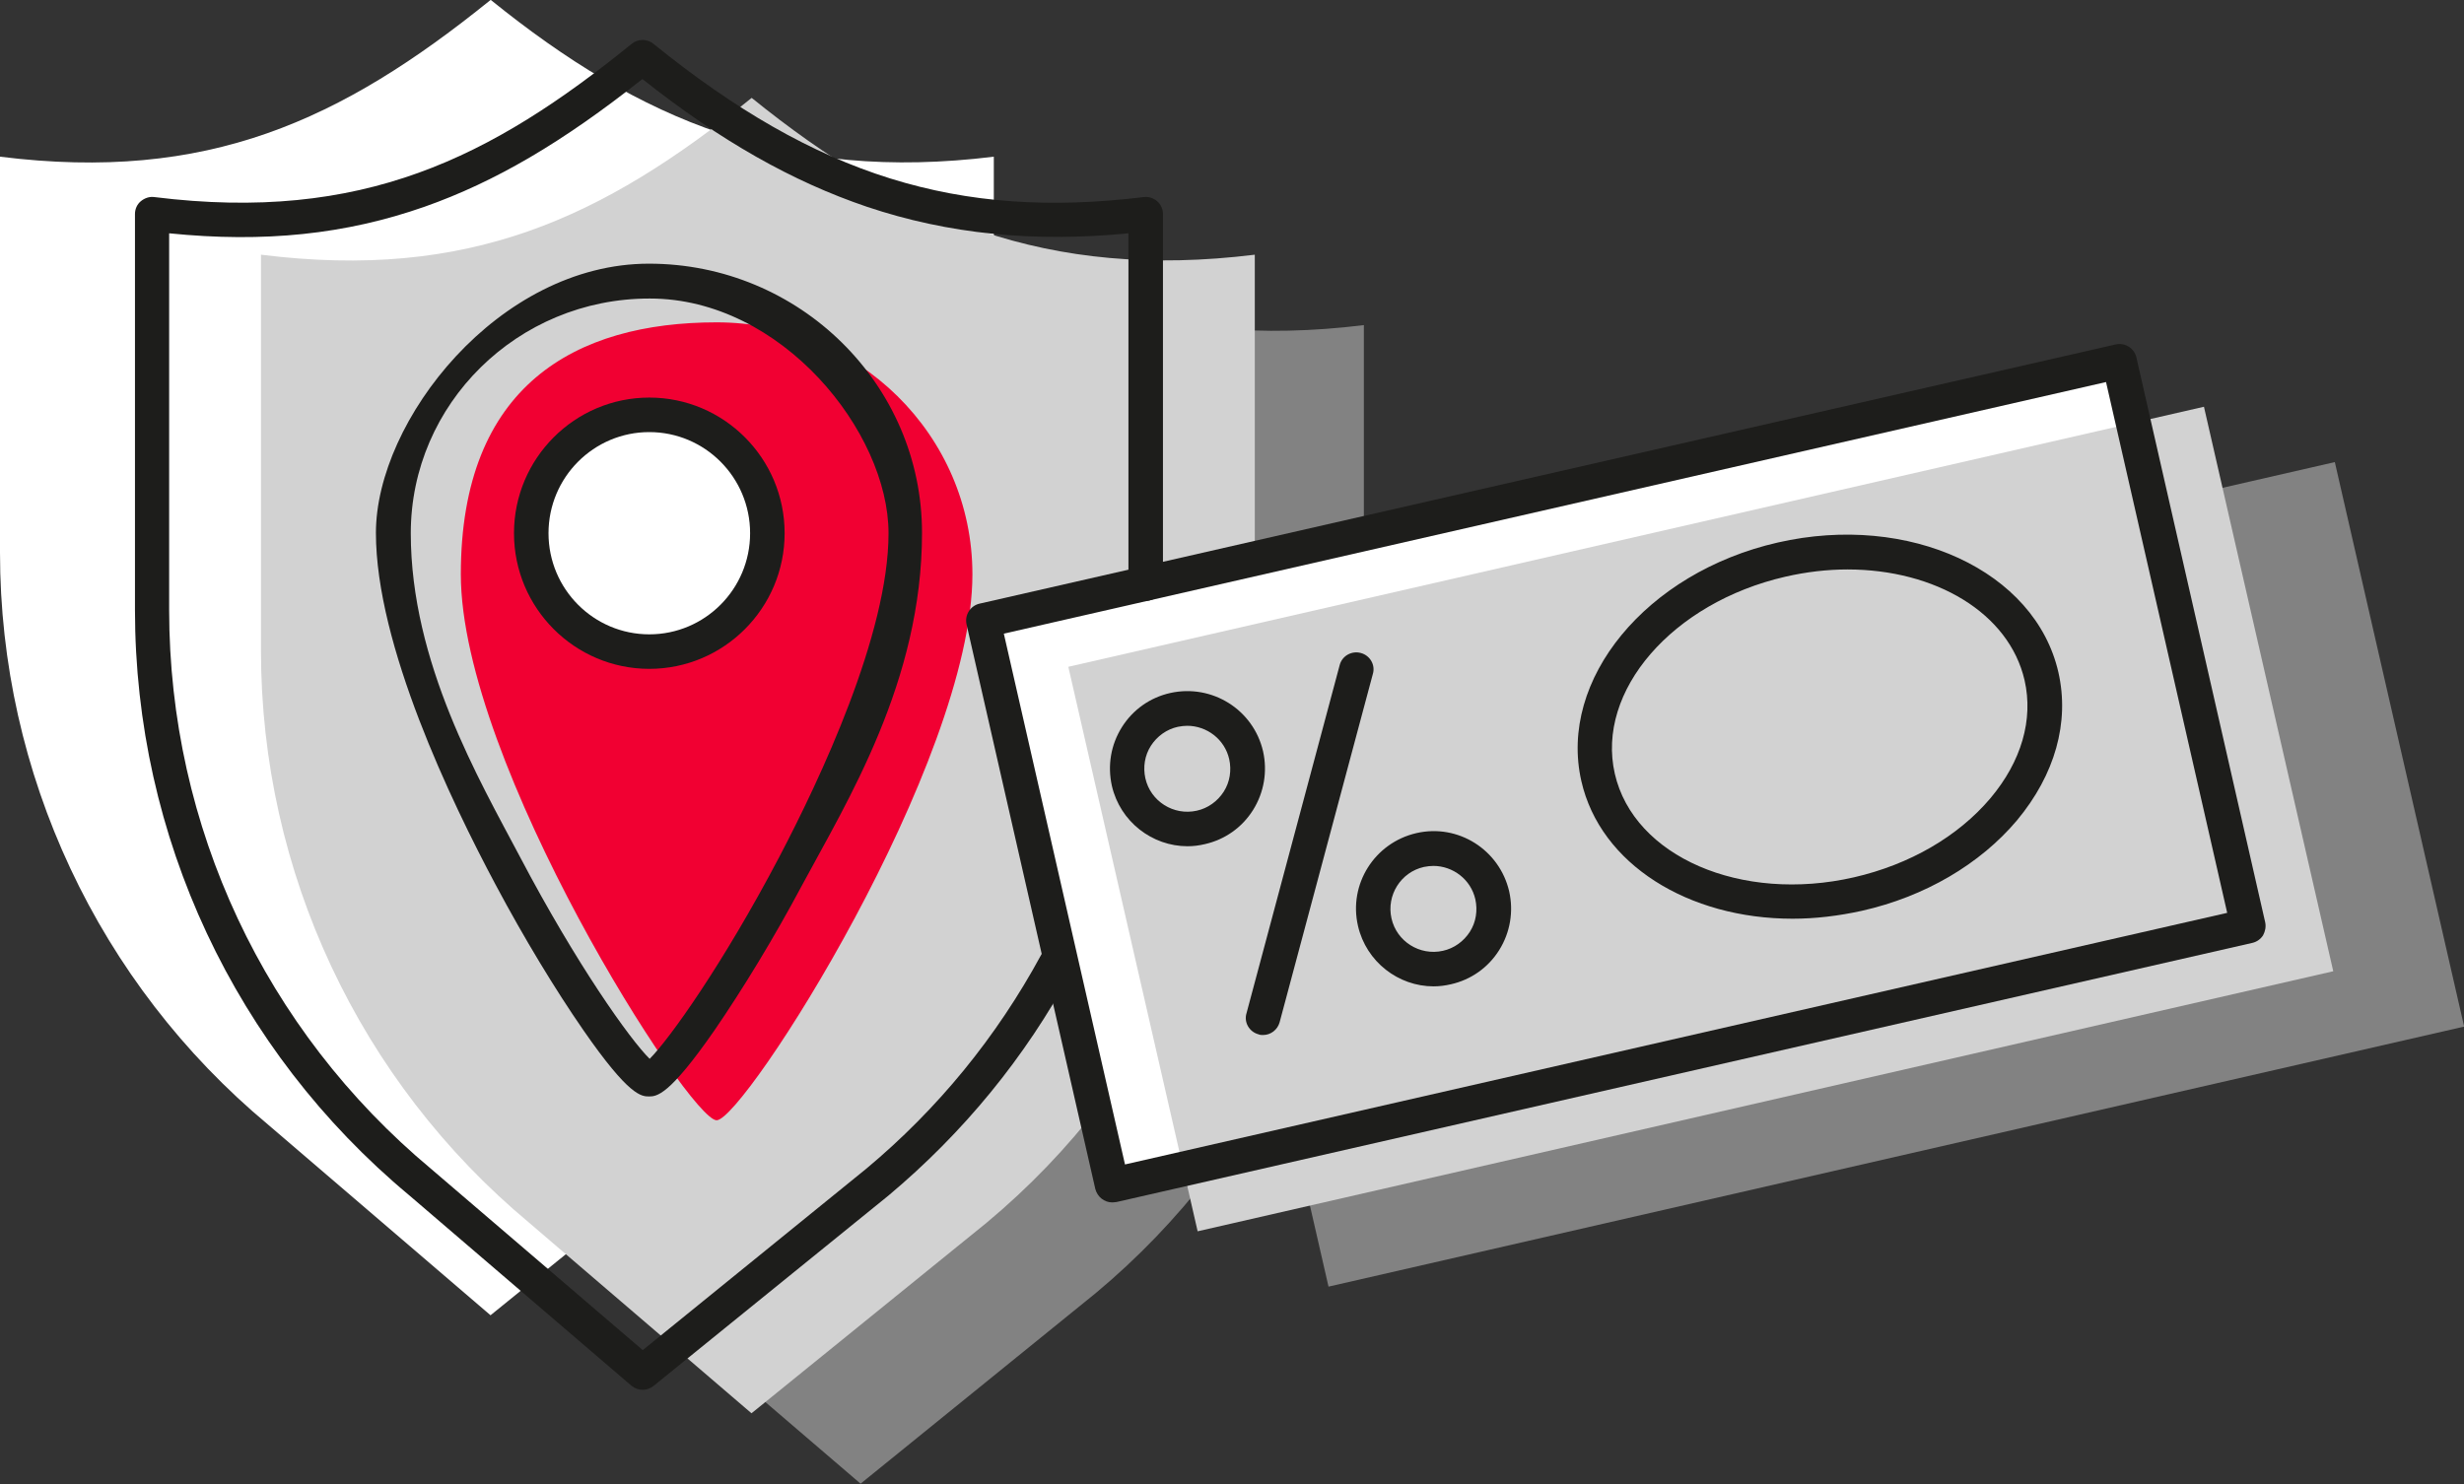
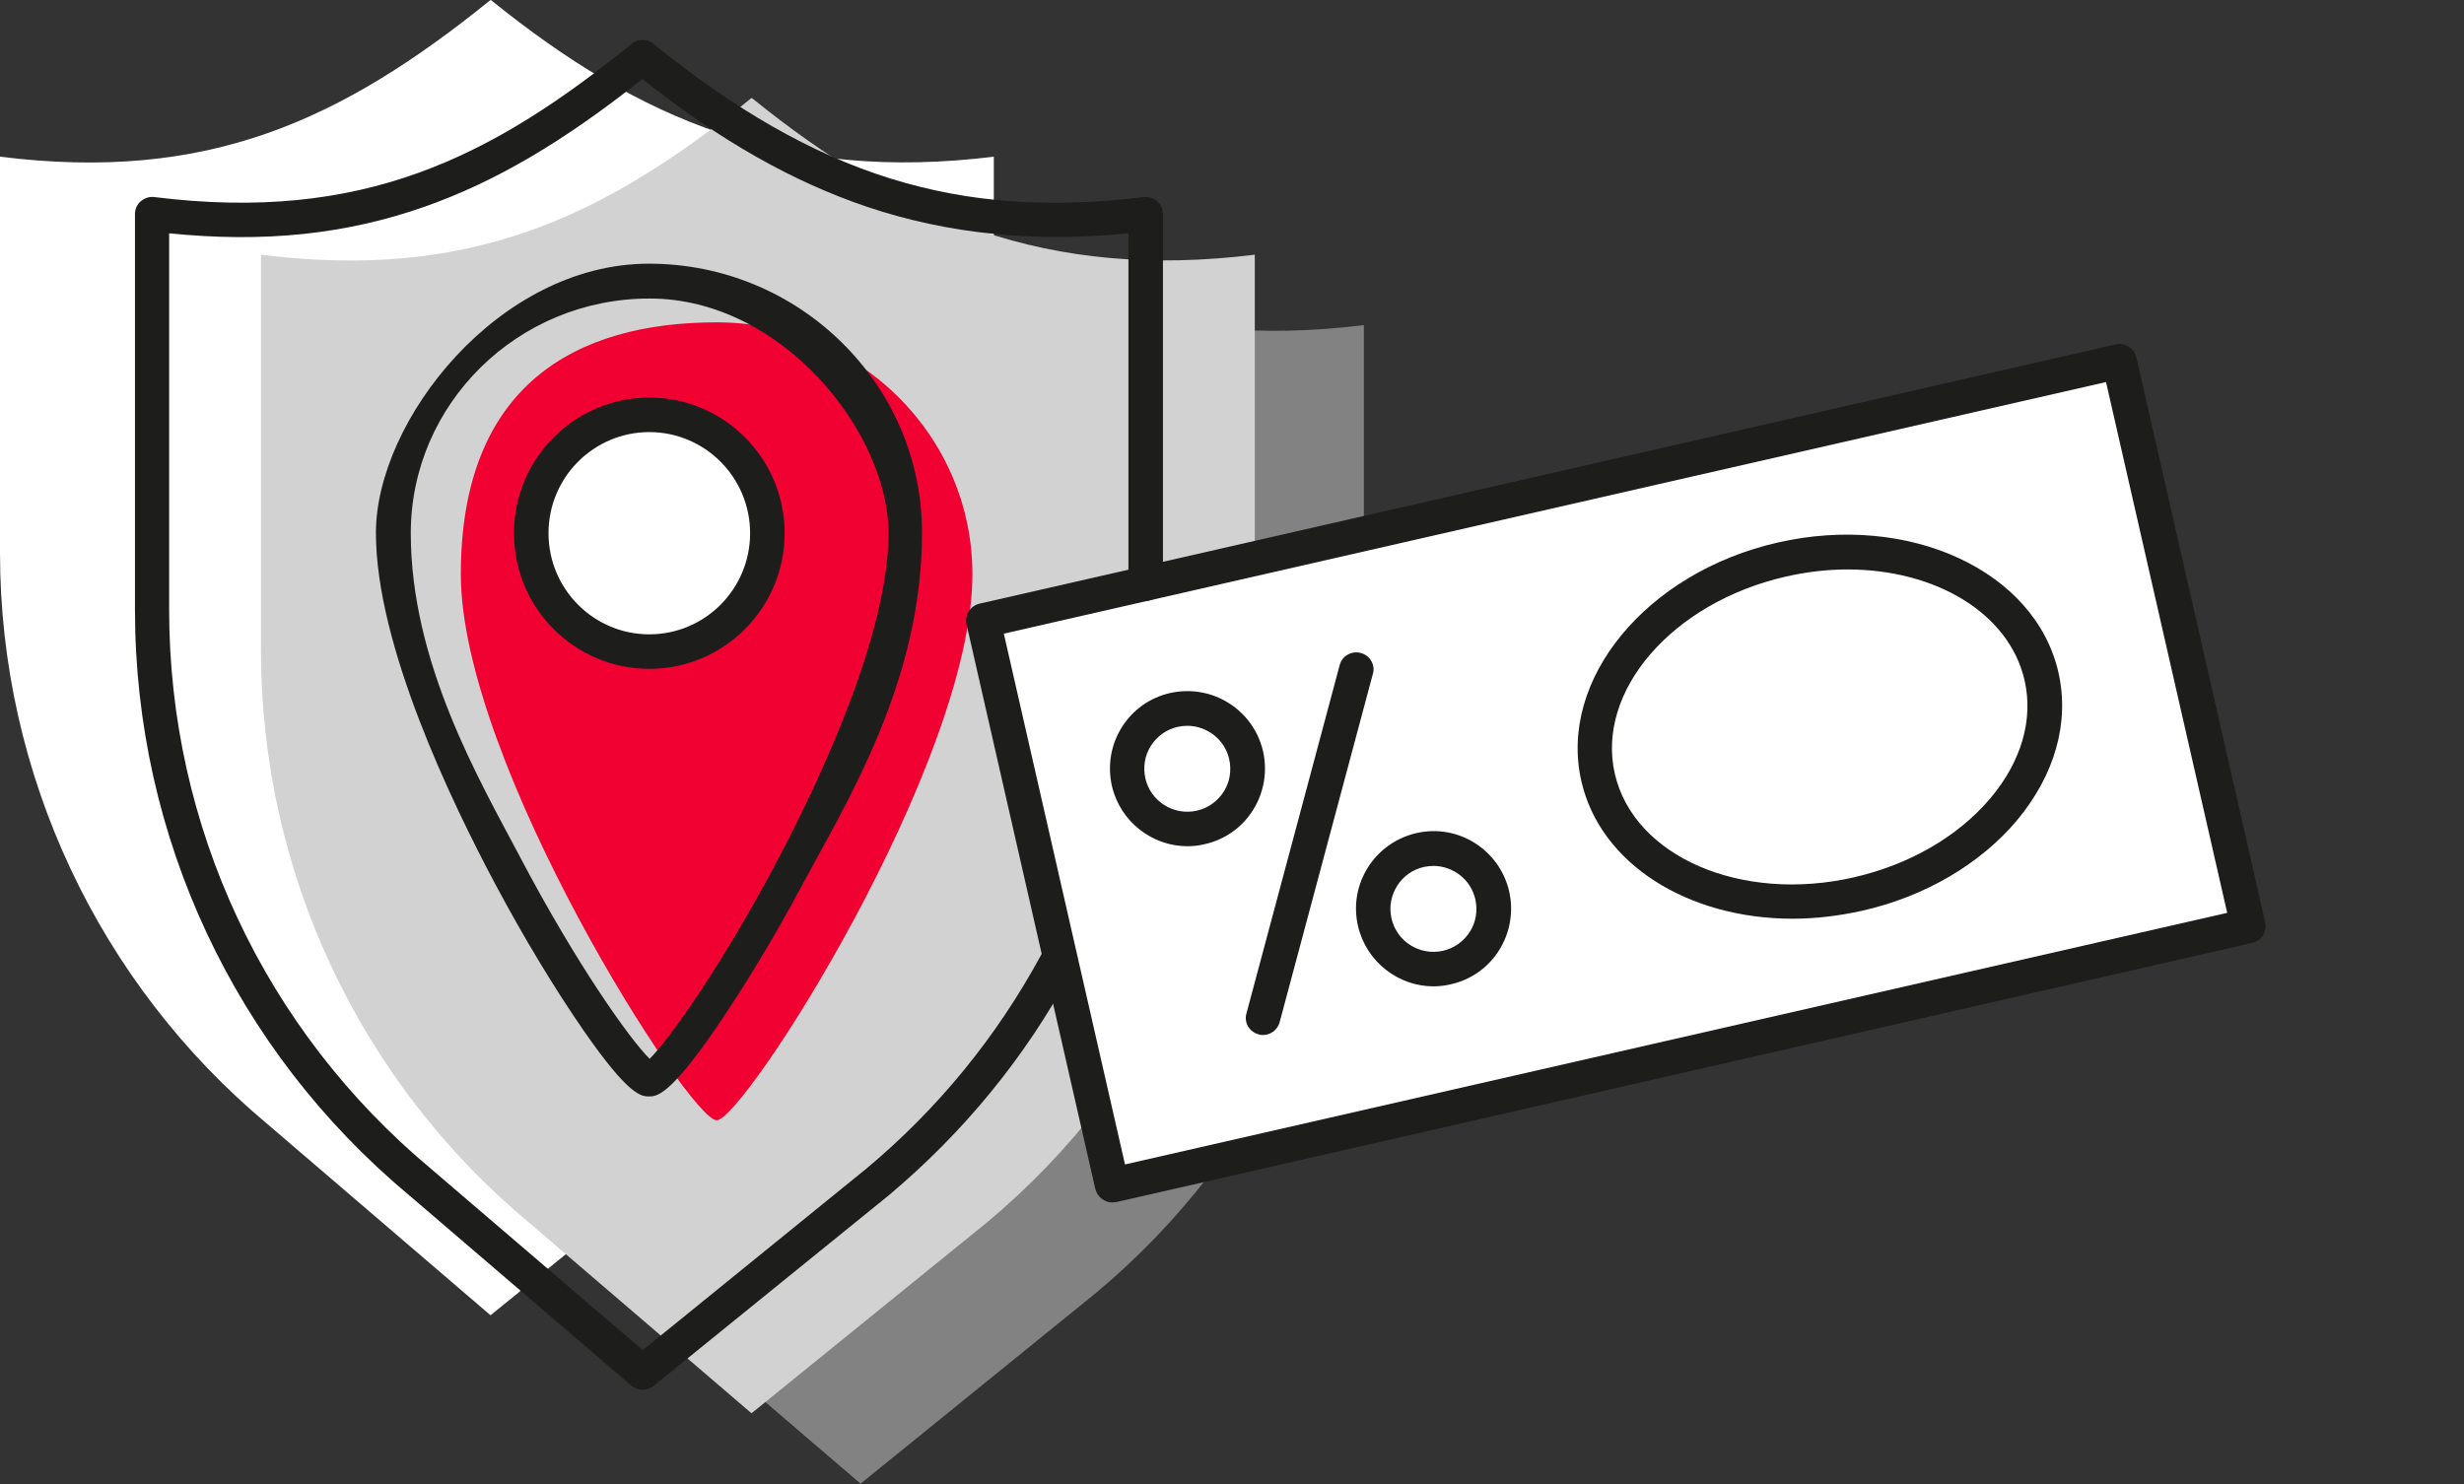
<svg xmlns="http://www.w3.org/2000/svg" id="Ebene_1" version="1.1" viewBox="0 0 713.8 430">
  <rect x="0" y="0" width="713.8" height="430" fill="#333333" stroke="none" />
  <defs>
    <style>
      .st0 {
        fill: #828282;
      }

      .st1 {
        fill: #d2d2d2;
      }

      .st2 {
        fill: #1d1d1b;
      }

      .st3 {
        fill: #fff;
      }

      .st4 {
        fill: #f10032;
      }
    </style>
  </defs>
  <path class="st3" d="M142.1,0C98.8,35,60.1,52.9,0,45.4v114.7c0,64.1,28.5,124.8,77.7,165.8l64.4,55.2,68.1-55.2c49.2-41,77.7-101.8,77.7-165.8V45.4c-60.1,7.4-102.4-10.4-145.7-45.4Z" />
  <path class="st0" d="M249.3,48.8c-43.3,35-82,52.9-142.1,45.4v114.7c0,64.1,28.5,124.8,77.7,165.8l64.4,55.2,68.1-55.2c49.2-41,77.7-101.8,77.7-165.8v-114.7c-60.1,7.4-102.4-10.4-145.7-45.4Z" />
  <path class="st1" d="M217.7,28.4c-43.3,35-82,52.9-142.1,45.4v114.7c0,64.1,28.5,124.8,77.7,165.8l64.4,55.2,68.1-55.2c49.2-41,77.7-101.8,77.7-165.8v-114.7c-60.1,7.4-102.4-10.4-145.7-45.4Z" />
  <path class="st4" d="M281.7,166.4c0,54.7-66.2,158.2-74.1,158.2s-74.1-103.5-74.1-158.2,33.2-73,74.1-73,74.1,32.7,74.1,73Z" />
  <ellipse class="st3" cx="184.9" cy="151.7" rx="34.2" ry="34.3" />
  <rect class="st3" x="297.8" y="140.3" width="337.5" height="167.8" transform="translate(-38.2 109.4) rotate(-12.9)" />
-   <rect class="st0" x="361.8" y="169.9" width="337.5" height="167.8" transform="translate(-43.2 124.4) rotate(-12.9)" />
-   <rect class="st1" x="323.9" y="153.9" width="337.5" height="167.8" transform="translate(-40.6 115.5) rotate(-12.9)" />
  <path class="st2" d="M188.1,317.7c-2.3,0-5.8,0-19.1-19.2-8.1-11.7-17.2-26.7-25.4-42.1-12.9-24.2-34.7-69.5-34.7-102s35.5-78,79.1-78,79.1,35,79.1,78-21.7,77.8-34.7,102c-8.2,15.4-17.3,30.3-25.4,42.1-13.3,19.2-16.8,19.2-19.1,19.2ZM186.5,308.1h0ZM189.6,308.1s0,0,0,0h0ZM188.1,86.5c-38.1,0-69.1,30.5-69.1,68s19.8,71.4,31.7,93.9c16.3,31,31.8,52.8,37.5,58.4,5.7-5.7,21.2-27.4,37.5-58.4,11.8-22.5,31.7-64.6,31.7-93.9s-31-68-69.1-68Z" />
  <path class="st2" d="M188.1,193.8c-21.6,0-39.2-17.6-39.2-39.3s17.6-39.3,39.2-39.3,39.2,17.6,39.2,39.3-17.6,39.3-39.2,39.3ZM188.1,125.2c-16.1,0-29.2,13.1-29.2,29.3s13.1,29.3,29.2,29.3,29.2-13.1,29.2-29.3-13.1-29.3-29.2-29.3Z" />
  <g>
    <path class="st2" d="M344,245.2c-10.2,0-19.5-7.1-21.9-17.5-1.3-5.9-.3-11.9,2.9-17,3.2-5.1,8.2-8.6,14-9.9,12.1-2.7,24.1,4.8,26.9,16.9,1.3,5.8.3,11.9-2.9,17-3.2,5.1-8.2,8.6-14,9.9-1.7.4-3.3.6-5,.6ZM344,210.3c-.9,0-1.8.1-2.8.3-3.2.7-6,2.7-7.8,5.5-1.8,2.8-2.3,6.2-1.6,9.4,1.5,6.7,8.2,10.9,14.9,9.4,3.2-.7,6-2.7,7.8-5.5,1.8-2.8,2.3-6.2,1.6-9.4-1.3-5.8-6.5-9.7-12.2-9.7Z" />
    <path class="st2" d="M415.3,285.8c-10.2,0-19.5-7.1-21.9-17.5-2.8-12.1,4.8-24.1,16.9-26.9,12.1-2.8,24.1,4.8,26.9,16.9,1.3,5.8.3,11.9-2.9,17s-8.2,8.6-14,9.9c-1.7.4-3.4.6-5,.6ZM415.3,250.9c-.9,0-1.8.1-2.8.3-6.7,1.5-10.9,8.2-9.4,14.9,1.5,6.7,8.2,10.9,14.9,9.4,3.2-.7,6-2.7,7.8-5.5,1.8-2.8,2.3-6.2,1.6-9.4-1.3-5.8-6.5-9.7-12.2-9.7Z" />
    <path class="st2" d="M365.9,299.9c-.4,0-.9,0-1.3-.2-2.7-.7-4.3-3.5-3.5-6.1l27-100.9c.7-2.7,3.5-4.2,6.1-3.5,2.7.7,4.3,3.5,3.5,6.1l-27,100.9c-.6,2.2-2.6,3.7-4.8,3.7Z" />
  </g>
  <path class="st2" d="M519.3,266.2c-30.1,0-55.7-15.7-61.2-39.9-6.7-29.4,18.8-60.4,56.9-69.1,38.1-8.7,74.6,8.2,81.3,37.6,3.3,14.5-1,29.7-12,42.9-10.7,12.7-26.7,22.1-44.9,26.2-6.8,1.5-13.5,2.3-20.1,2.3ZM535.2,165c-5.8,0-11.9.7-18,2.1-32.7,7.5-54.9,33.1-49.4,57.1,5.5,24,36.6,37.5,69.3,30,16.1-3.7,30.1-11.8,39.5-22.9,9-10.7,12.5-22.8,9.9-34.2-4.5-19.5-25.8-32.1-51.3-32.1Z" />
  <path class="st2" d="M322.2,348.4c-2.3,0-4.3-1.6-4.9-3.9l-37.3-163.6c-.6-2.7,1.1-5.4,3.8-6l329.1-75.1c2.7-.6,5.4,1.1,6,3.8l37.3,163.6c.3,1.3,0,2.7-.6,3.8-.7,1.1-1.8,1.9-3.1,2.2l-329.1,75.1c-.4,0-.7.1-1.1.1ZM290.8,183.6l35.1,153.8,319.3-72.9-35.1-153.8-319.3,72.9Z" />
  <path class="st2" d="M186.2,402.7c-1.2,0-2.3-.4-3.3-1.2l-64.4-55.2c-50.4-42-79.4-103.9-79.4-169.6V62c0-1.4.6-2.8,1.7-3.7,1.1-.9,2.5-1.4,3.9-1.2,60.3,7.5,97.6-11.4,138.3-44.4,1.8-1.5,4.5-1.5,6.3,0,47.2,38.2,88.3,51,142,44.4,1.4-.2,2.9.3,3.9,1.2,1.1.9,1.7,2.3,1.7,3.7v107.1c0,2.8-2.2,5-5,5s-5-2.2-5-5v-101.5c-27.5,2.7-52.3.2-75.8-7.7-21.5-7.3-42.3-19-65-37-23.2,18.4-42.7,29.8-63.1,37-22.8,8-46.4,10.5-74,7.7v109.1c0,62.8,27.7,121.8,75.9,162l61.3,52.5,64.8-52.6c20.7-17.3,37.7-38.1,50.6-61.9,1.3-2.4,4.3-3.3,6.8-2,2.4,1.3,3.3,4.3,2,6.8-13.4,24.9-31.3,46.7-53,64.9l-68.1,55.2c-.9.7-2,1.1-3.1,1.1Z" />
</svg>